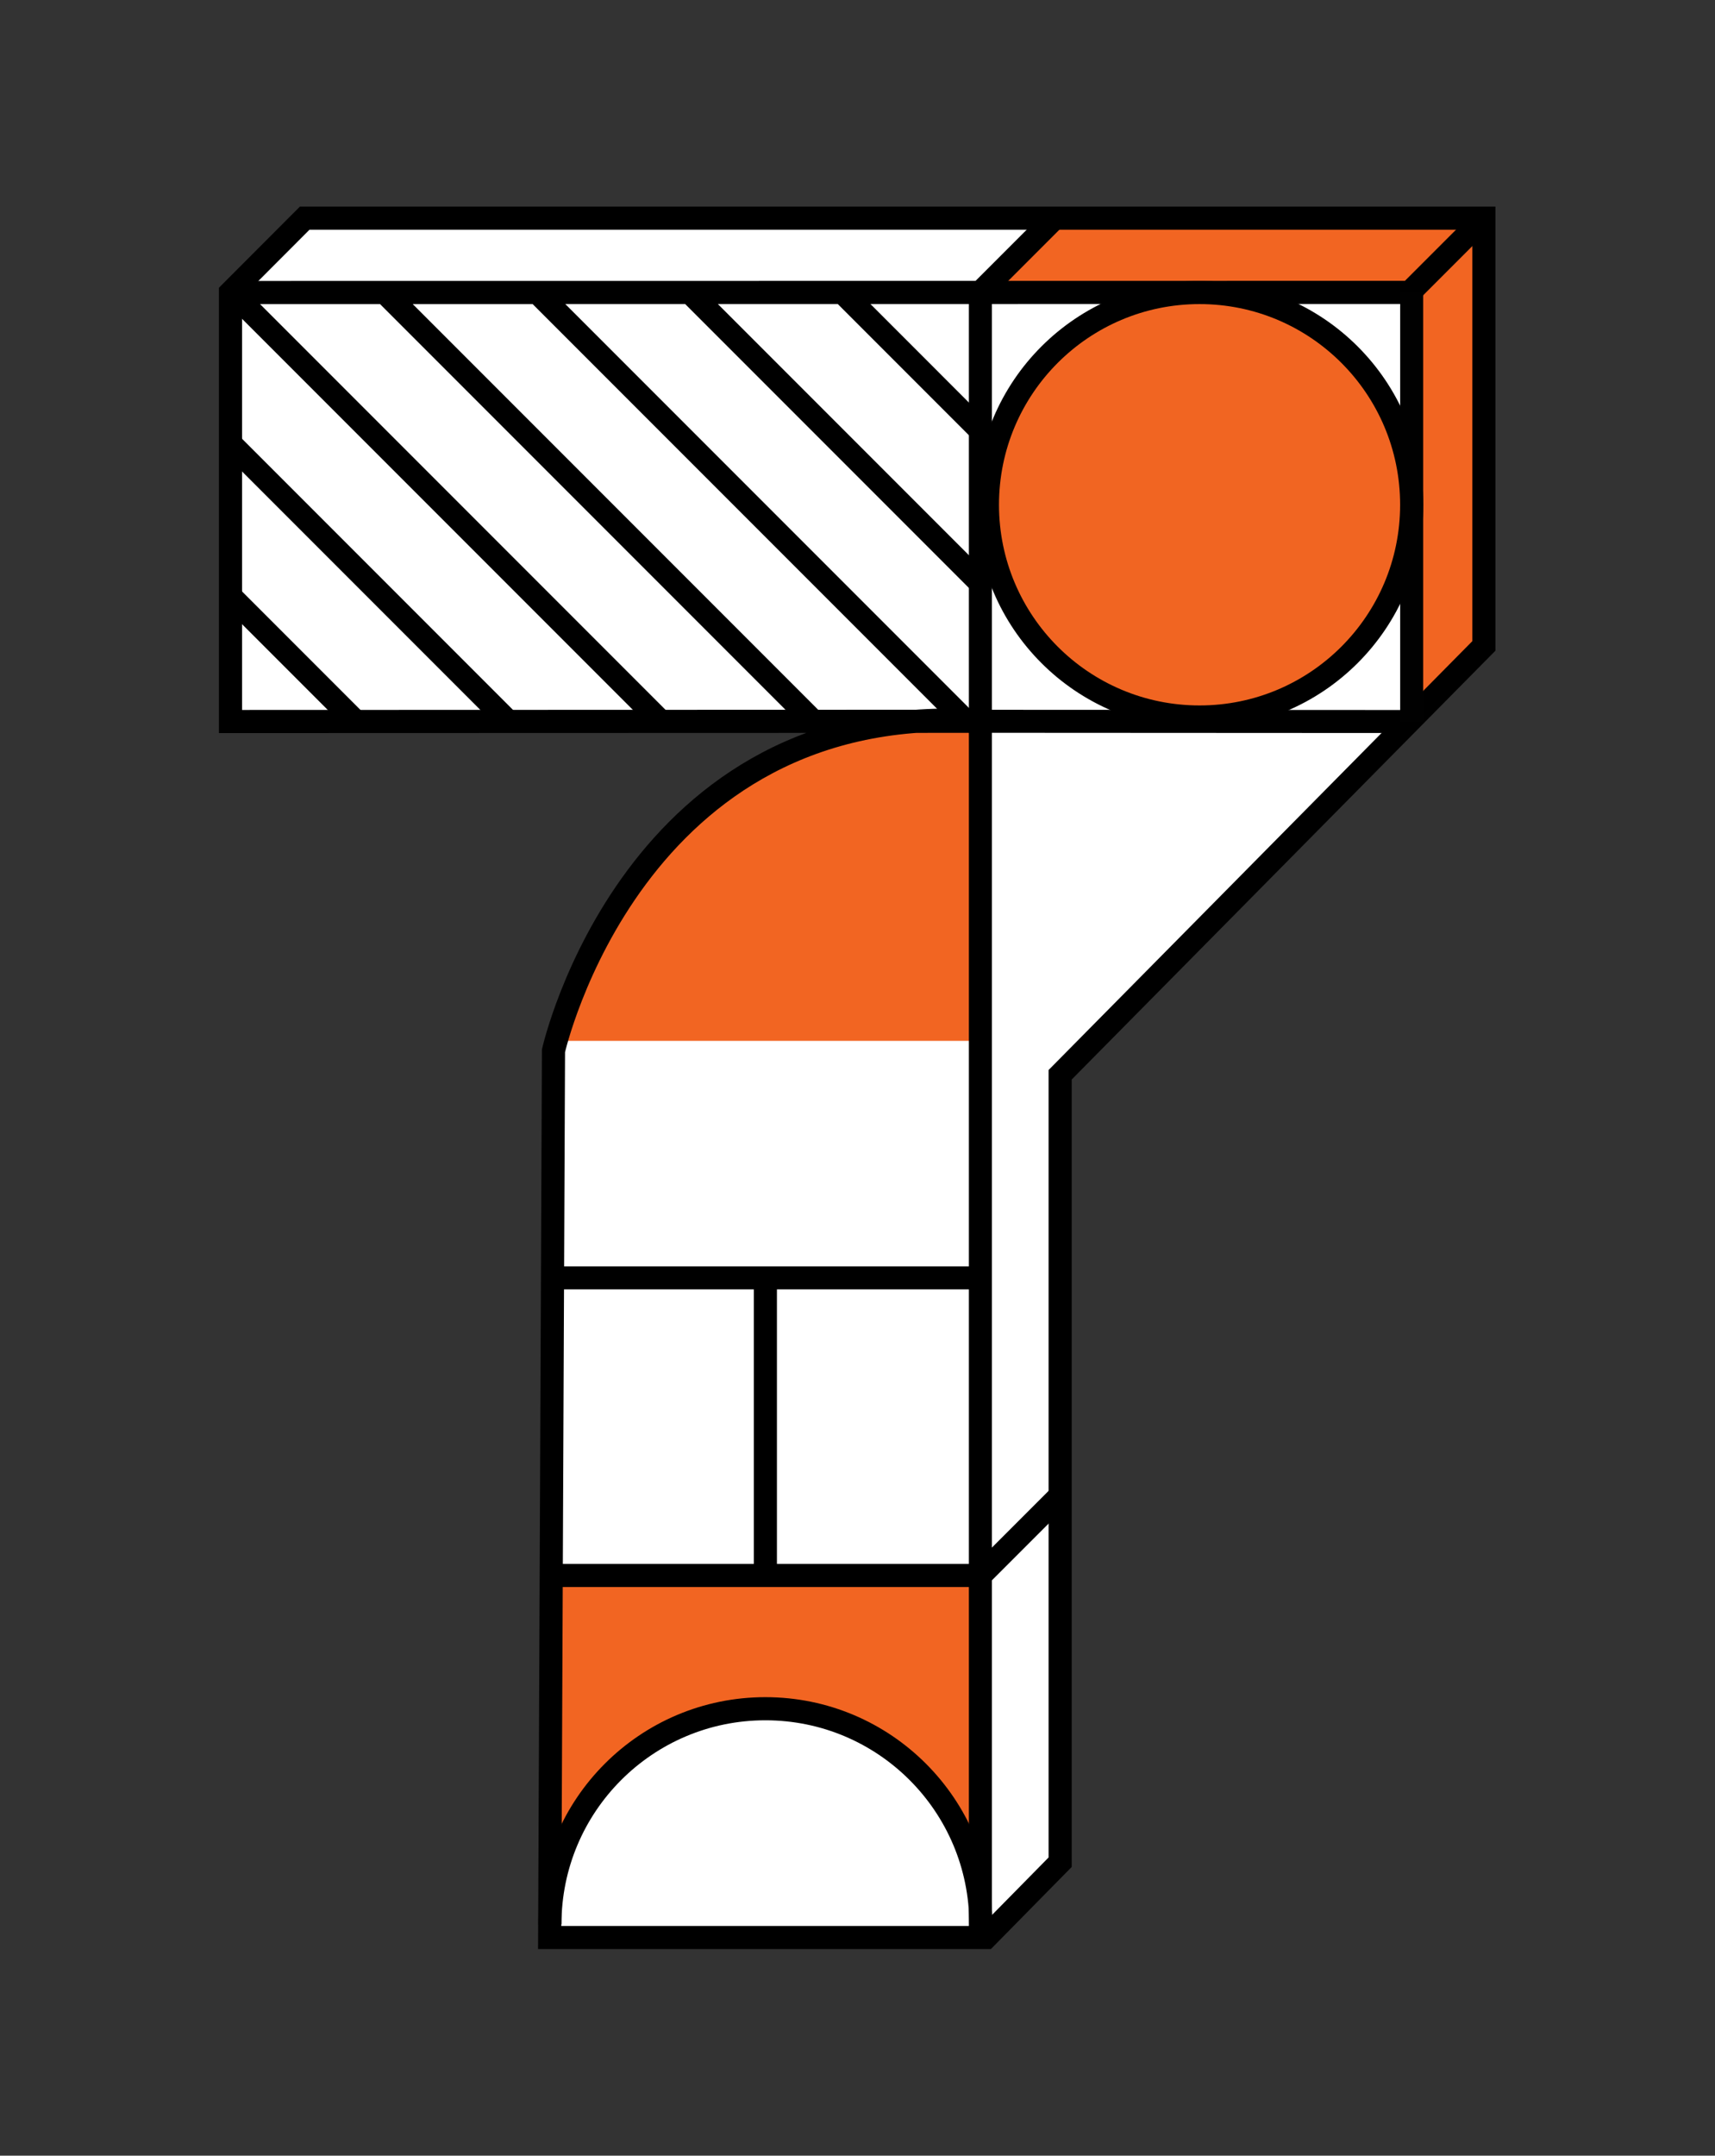
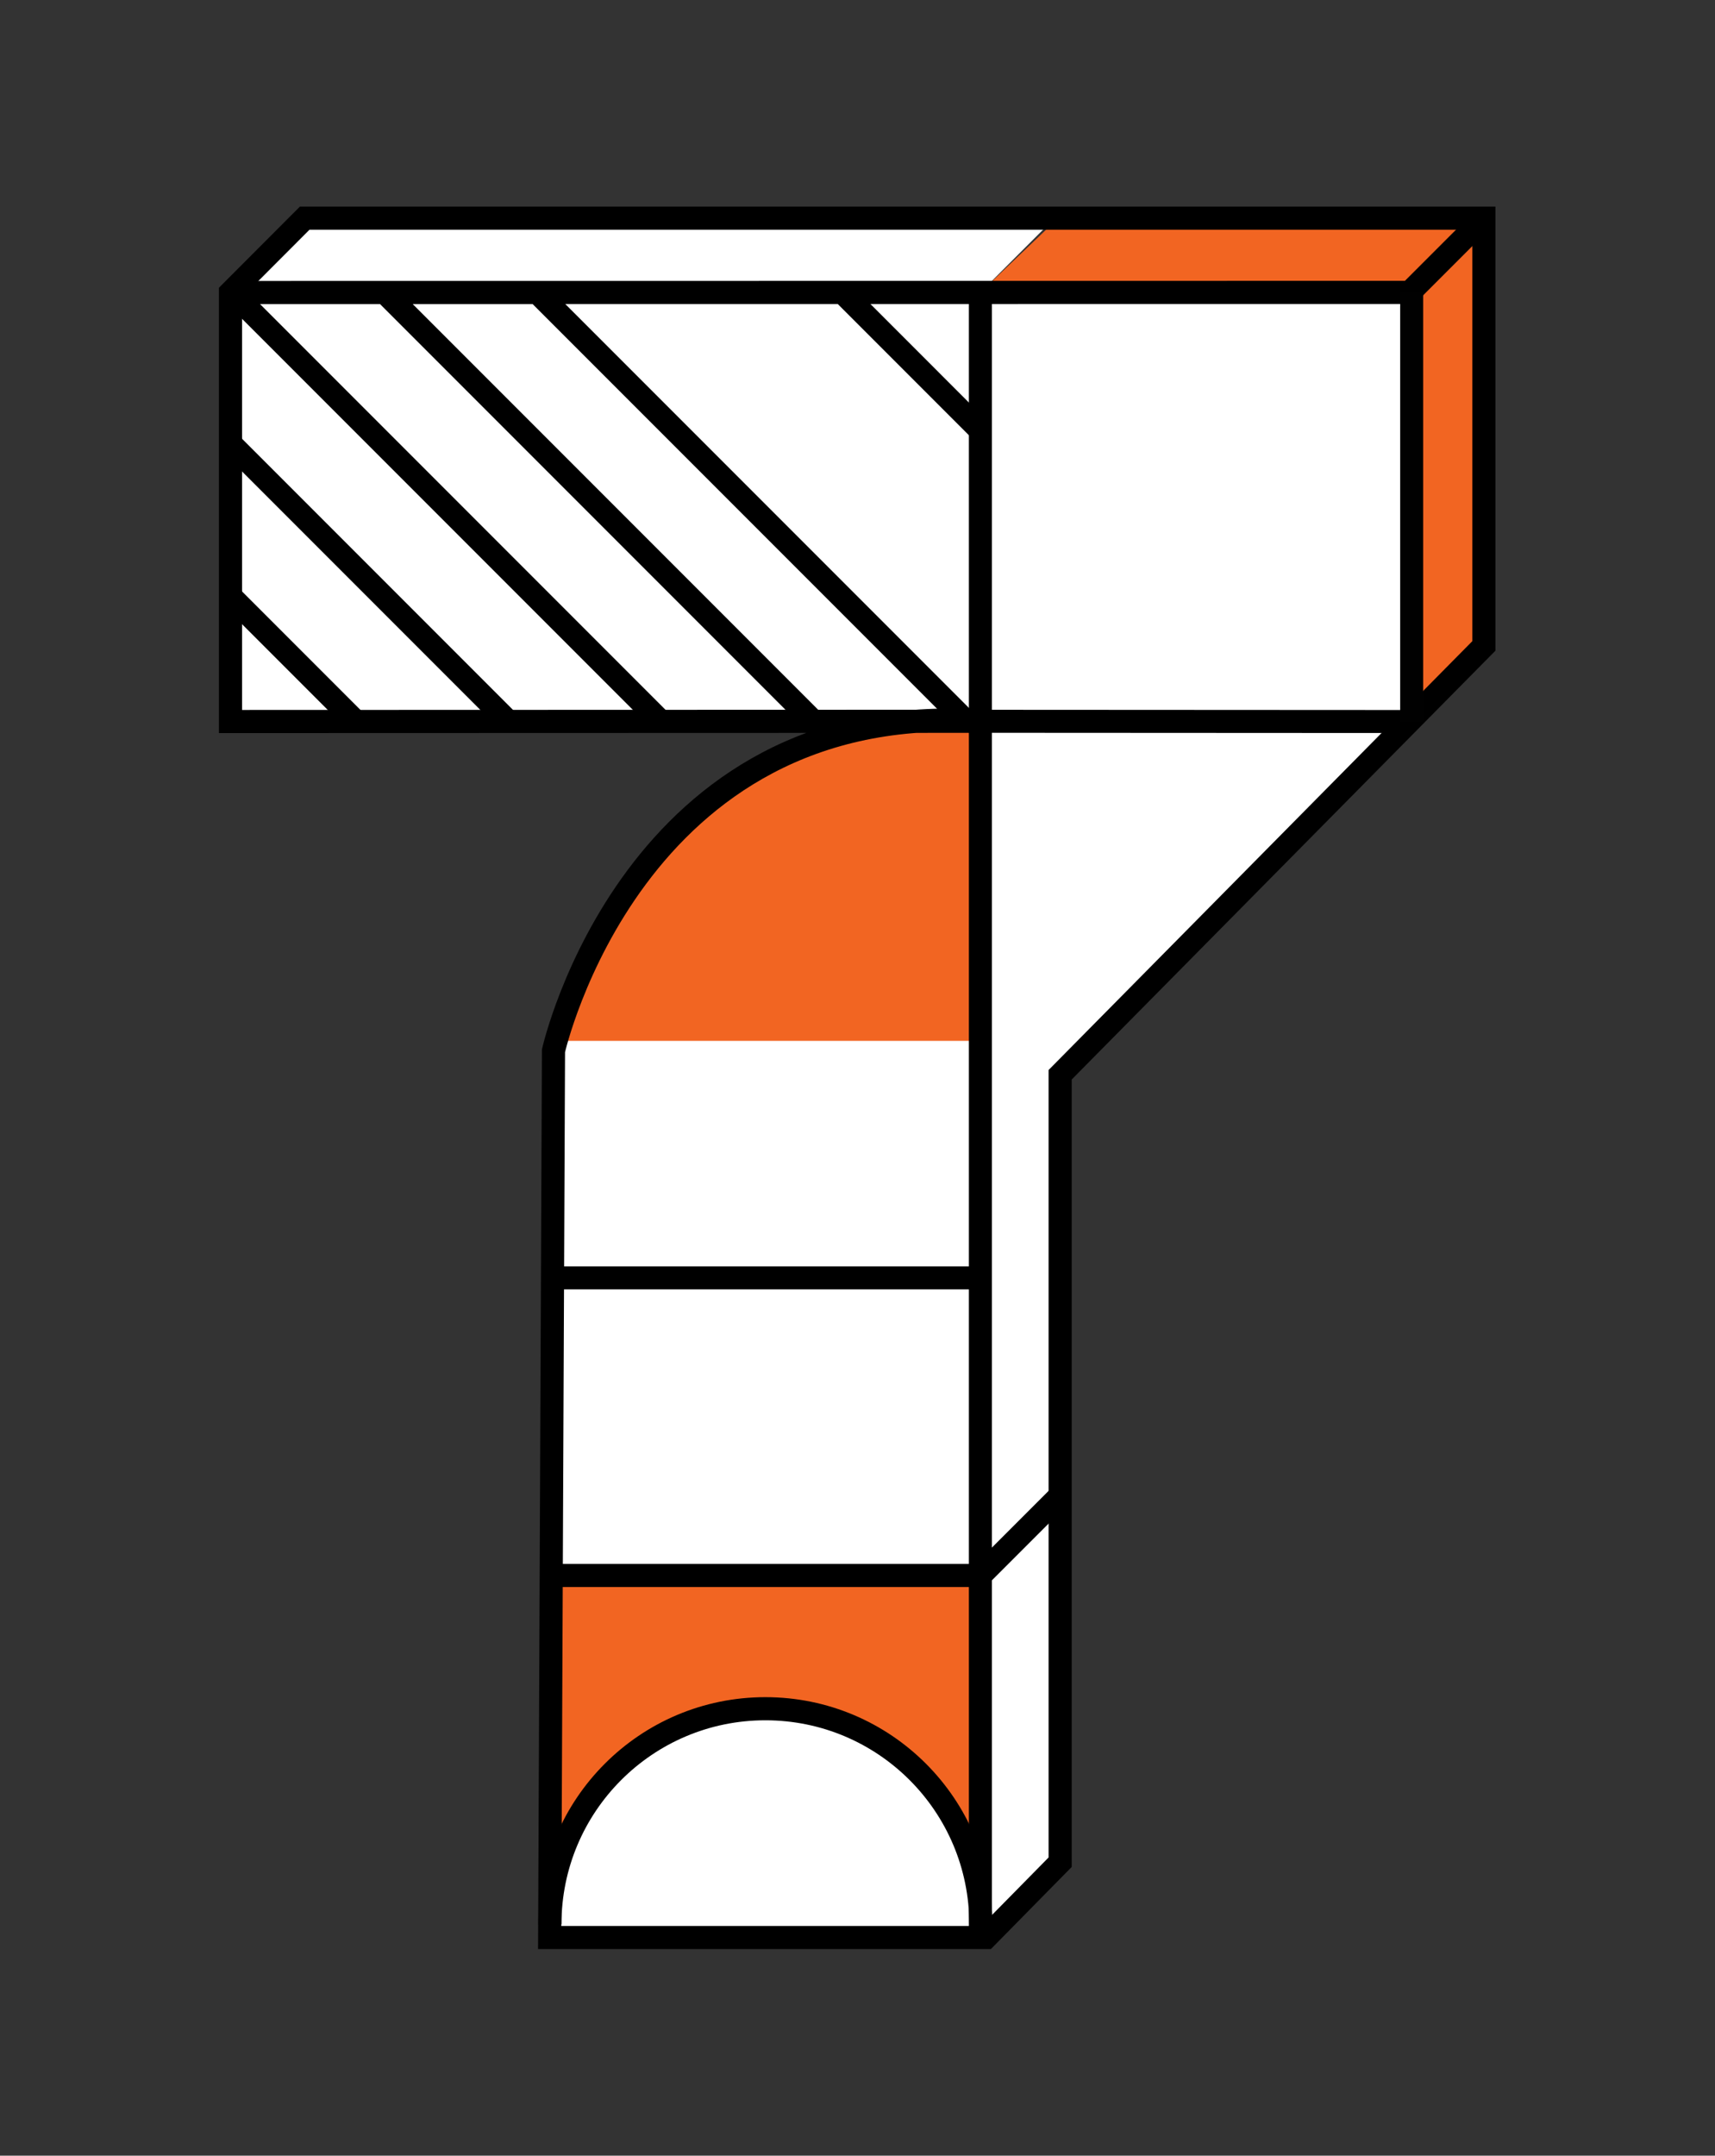
<svg xmlns="http://www.w3.org/2000/svg" xmlns:xlink="http://www.w3.org/1999/xlink" version="1.1" id="Layer_1" x="0px" y="0px" viewBox="0 0 148.36 186.37" style="enable-background:new 0 0 148.36 186.37;" xml:space="preserve">
  <rect x="0" y="0" width="148.36" height="186.37" fill="#333333" stroke="none" />
  <style type="text/css">
	.st0{fill:#FFFFFF;}
	.st1{clip-path:url(#SVGID_00000018922318545331972350000006065590661741094051_);}
	.st2{fill:none;stroke:#000000;stroke-width:2;stroke-miterlimit:10;}
	.st3{fill:#F26522;}
	.st4{fill:none;stroke:#000000;stroke-width:1.989;stroke-miterlimit:10;}
	.st5{fill:#FFFFFF;stroke:#000000;stroke-width:2;stroke-miterlimit:10;}
	.st6{fill:#F16522;stroke:#000000;stroke-width:2;stroke-linecap:round;stroke-linejoin:round;stroke-miterlimit:10;}
	.st7{fill:none;stroke:#010101;stroke-width:1.989;stroke-miterlimit:10;}
</style>
  <g>
    <g>
      <path class="st0" d="M93.74,90.38l-7.27,12.92c0,0,1.13,16.09,0.71,15.95c-0.42-0.14-39.6-2.4-39.6-2.4L47.88,90    c0,0,14.44-6.6,15.29-6.6s24.99-6.07,25.55-6.07S93.74,90.38,93.74,90.38z" />
      <g>
        <g>
          <polygon class="st0" points="122.48,62.38 19.94,62.38 19.94,24.48 26.36,18.86 91.23,18.86 84.81,25.28 121.95,25.28       122.48,62.38     " />
          <g>
            <defs>
              <rect id="SVGID_1_" x="20.13" y="25.74" width="64.19" height="36.7" />
            </defs>
            <clipPath id="SVGID_00000140002422713124671900000016236158734584349105_">
              <use xlink:href="#SVGID_1_" style="overflow:visible;" />
            </clipPath>
            <g style="clip-path:url(#SVGID_00000140002422713124671900000016236158734584349105_);">
              <line class="st2" x1="-98.42" y1="25.6" x2="65.83" y2="189.85" />
              <line class="st2" x1="-91.82" y1="19" x2="72.43" y2="183.25" />
              <line class="st2" x1="-85.22" y1="12.4" x2="79.03" y2="176.65" />
              <line class="st2" x1="-78.62" y1="5.79" x2="85.64" y2="170.05" />
              <line class="st2" x1="-72.02" y1="-0.81" x2="92.24" y2="163.45" />
              <line class="st2" x1="-65.42" y1="-7.41" x2="98.84" y2="156.85" />
              <line class="st2" x1="-58.82" y1="-14.01" x2="105.44" y2="150.25" />
              <line class="st2" x1="-52.22" y1="-20.61" x2="112.04" y2="143.65" />
              <line class="st2" x1="-45.62" y1="-27.21" x2="118.64" y2="137.05" />
              <line class="st2" x1="-39.02" y1="-33.81" x2="125.24" y2="130.45" />
              <line class="st2" x1="-32.41" y1="-40.41" x2="131.84" y2="123.84" />
              <line class="st2" x1="-25.81" y1="-47.01" x2="138.44" y2="117.24" />
-               <line class="st2" x1="-19.21" y1="-53.61" x2="145.04" y2="110.64" />
              <line class="st2" x1="-12.61" y1="-60.21" x2="151.64" y2="104.04" />
              <line class="st2" x1="-6.01" y1="-66.81" x2="158.24" y2="97.44" />
              <line class="st2" x1="0.59" y1="-73.41" x2="164.84" y2="90.84" />
              <line class="st2" x1="7.19" y1="-80.01" x2="171.45" y2="84.24" />
              <line class="st2" x1="13.79" y1="-86.62" x2="178.05" y2="77.64" />
              <line class="st2" x1="20.39" y1="-93.22" x2="184.65" y2="71.04" />
              <line class="st2" x1="26.99" y1="-99.82" x2="191.25" y2="64.44" />
            </g>
          </g>
          <polyline class="st3" points="91.28,19.11 128.42,19.11 128.37,55.84 122.48,62.38 121.95,25.28 84.81,25.28     " />
          <polygon class="st0" points="84.91,167.51 84.58,62.36 121.66,62.36 94.03,90 91.84,90.85 91.33,161     " />
-           <path class="st3" d="M84.81,62.53c0,0-25.26-4.6-36.93,27.46h36.93V62.53z" />
+           <path class="st3" d="M84.81,62.53c0,0-25.26-4.6-36.93,27.46h36.93z" />
          <rect x="47.67" y="136.52" class="st3" width="36.46" height="29.95" />
          <rect x="47.67" y="110.48" class="st0" width="37.14" height="26.04" />
          <path class="st0" d="M47.57,167.37c0-10.84,8.34-19.63,18.64-19.63s18.64,8.79,18.64,19.63" />
          <path class="st2" d="M47.57,166.37c0-10.29,8.34-18.64,18.64-18.64s18.64,8.34,18.64,18.64" />
          <path class="st2" d="M19.94,62.38V25.29l6.42-6.43h102.01v36.98L91.71,92.92V161l-6.41,6.51H47.55l0.33-76.66      c0,0,6.85-30.55,37.08-28.49L19.94,62.38z" />
          <line class="st4" x1="84.81" y1="167.51" x2="84.81" y2="62.36" />
          <polyline class="st2" points="19.94,25.29 121.95,25.28 128.37,18.86     " />
-           <line class="st2" x1="84.81" y1="25.28" x2="91.23" y2="18.86" />
          <polyline class="st4" points="122.03,62.38 84.81,62.36 84.81,25.28     " />
-           <polyline class="st5" points="66.21,118.32 66.21,136.52 66.21,110.76     " />
          <polyline class="st5" points="52.87,136.21 84.81,136.21 47.67,136.21     " />
-           <circle class="st6" cx="103.77" cy="43.64" r="18.35" />
          <line class="st2" x1="84.81" y1="136.21" x2="91.51" y2="129.51" />
        </g>
        <line class="st7" x1="122.12" y1="62.36" x2="122.12" y2="25.28" />
      </g>
    </g>
    <line class="st4" x1="47.67" y1="110.48" x2="84.81" y2="110.48" />
  </g>
</svg>